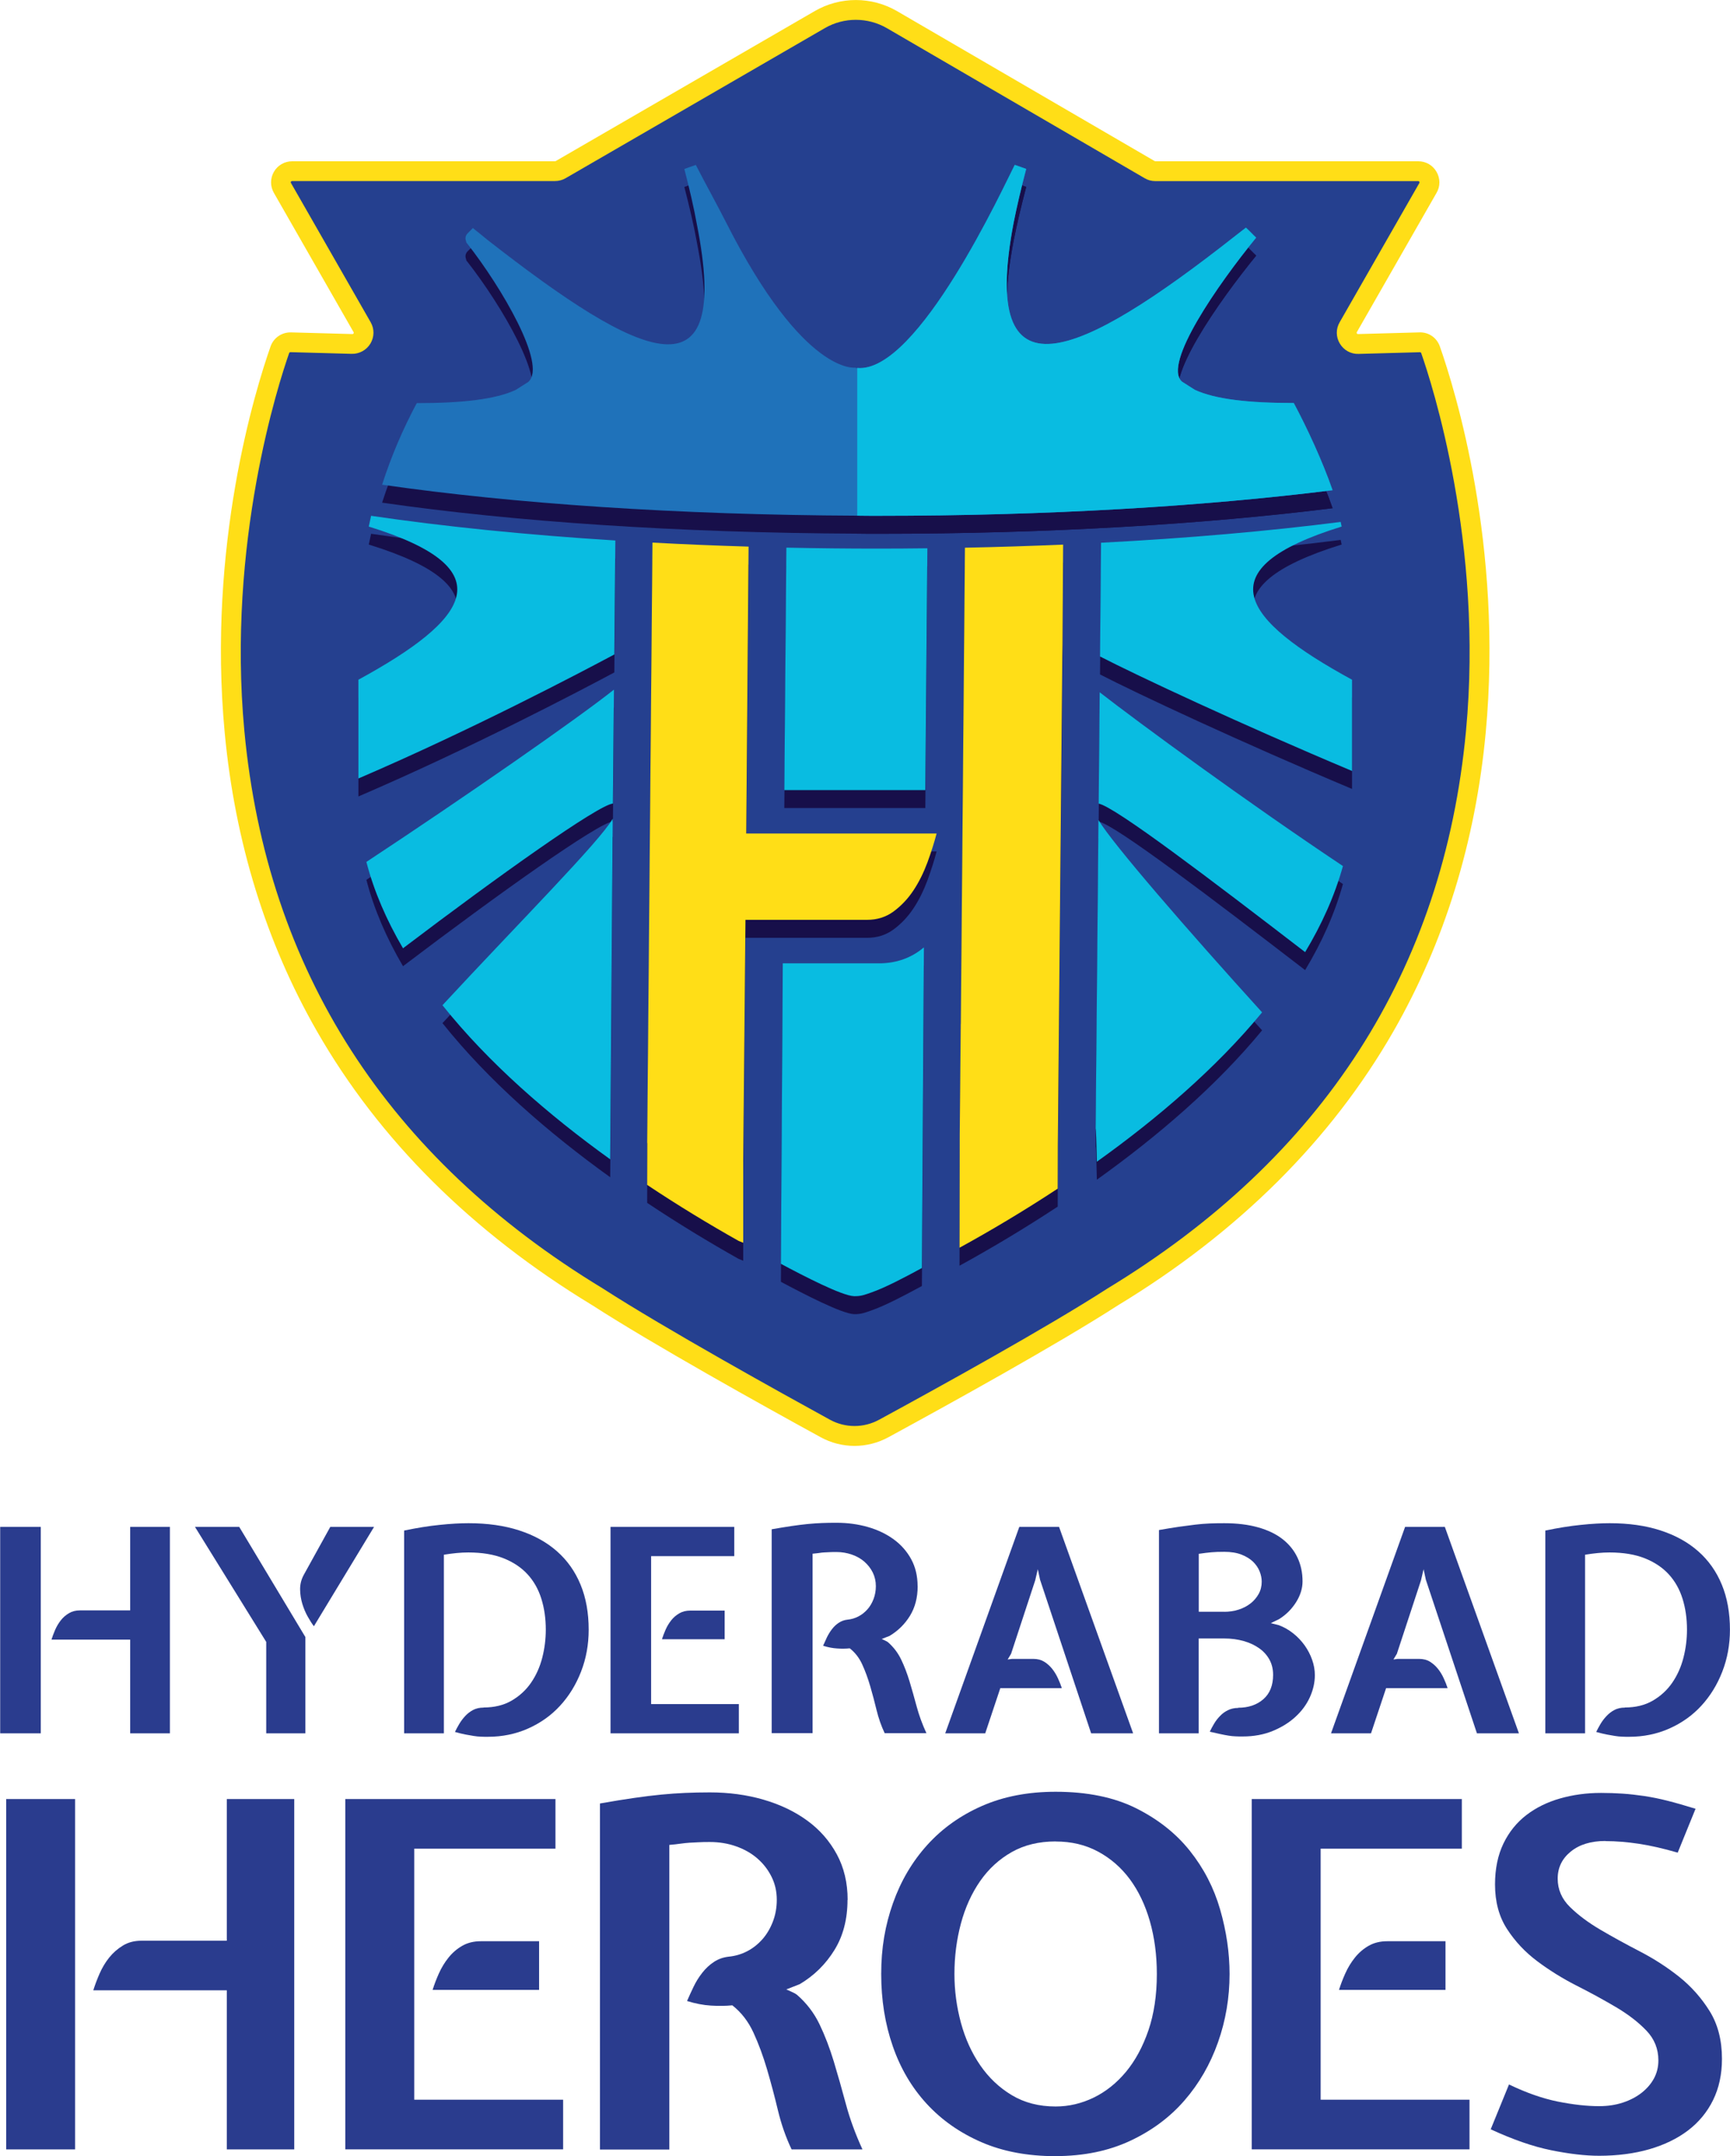
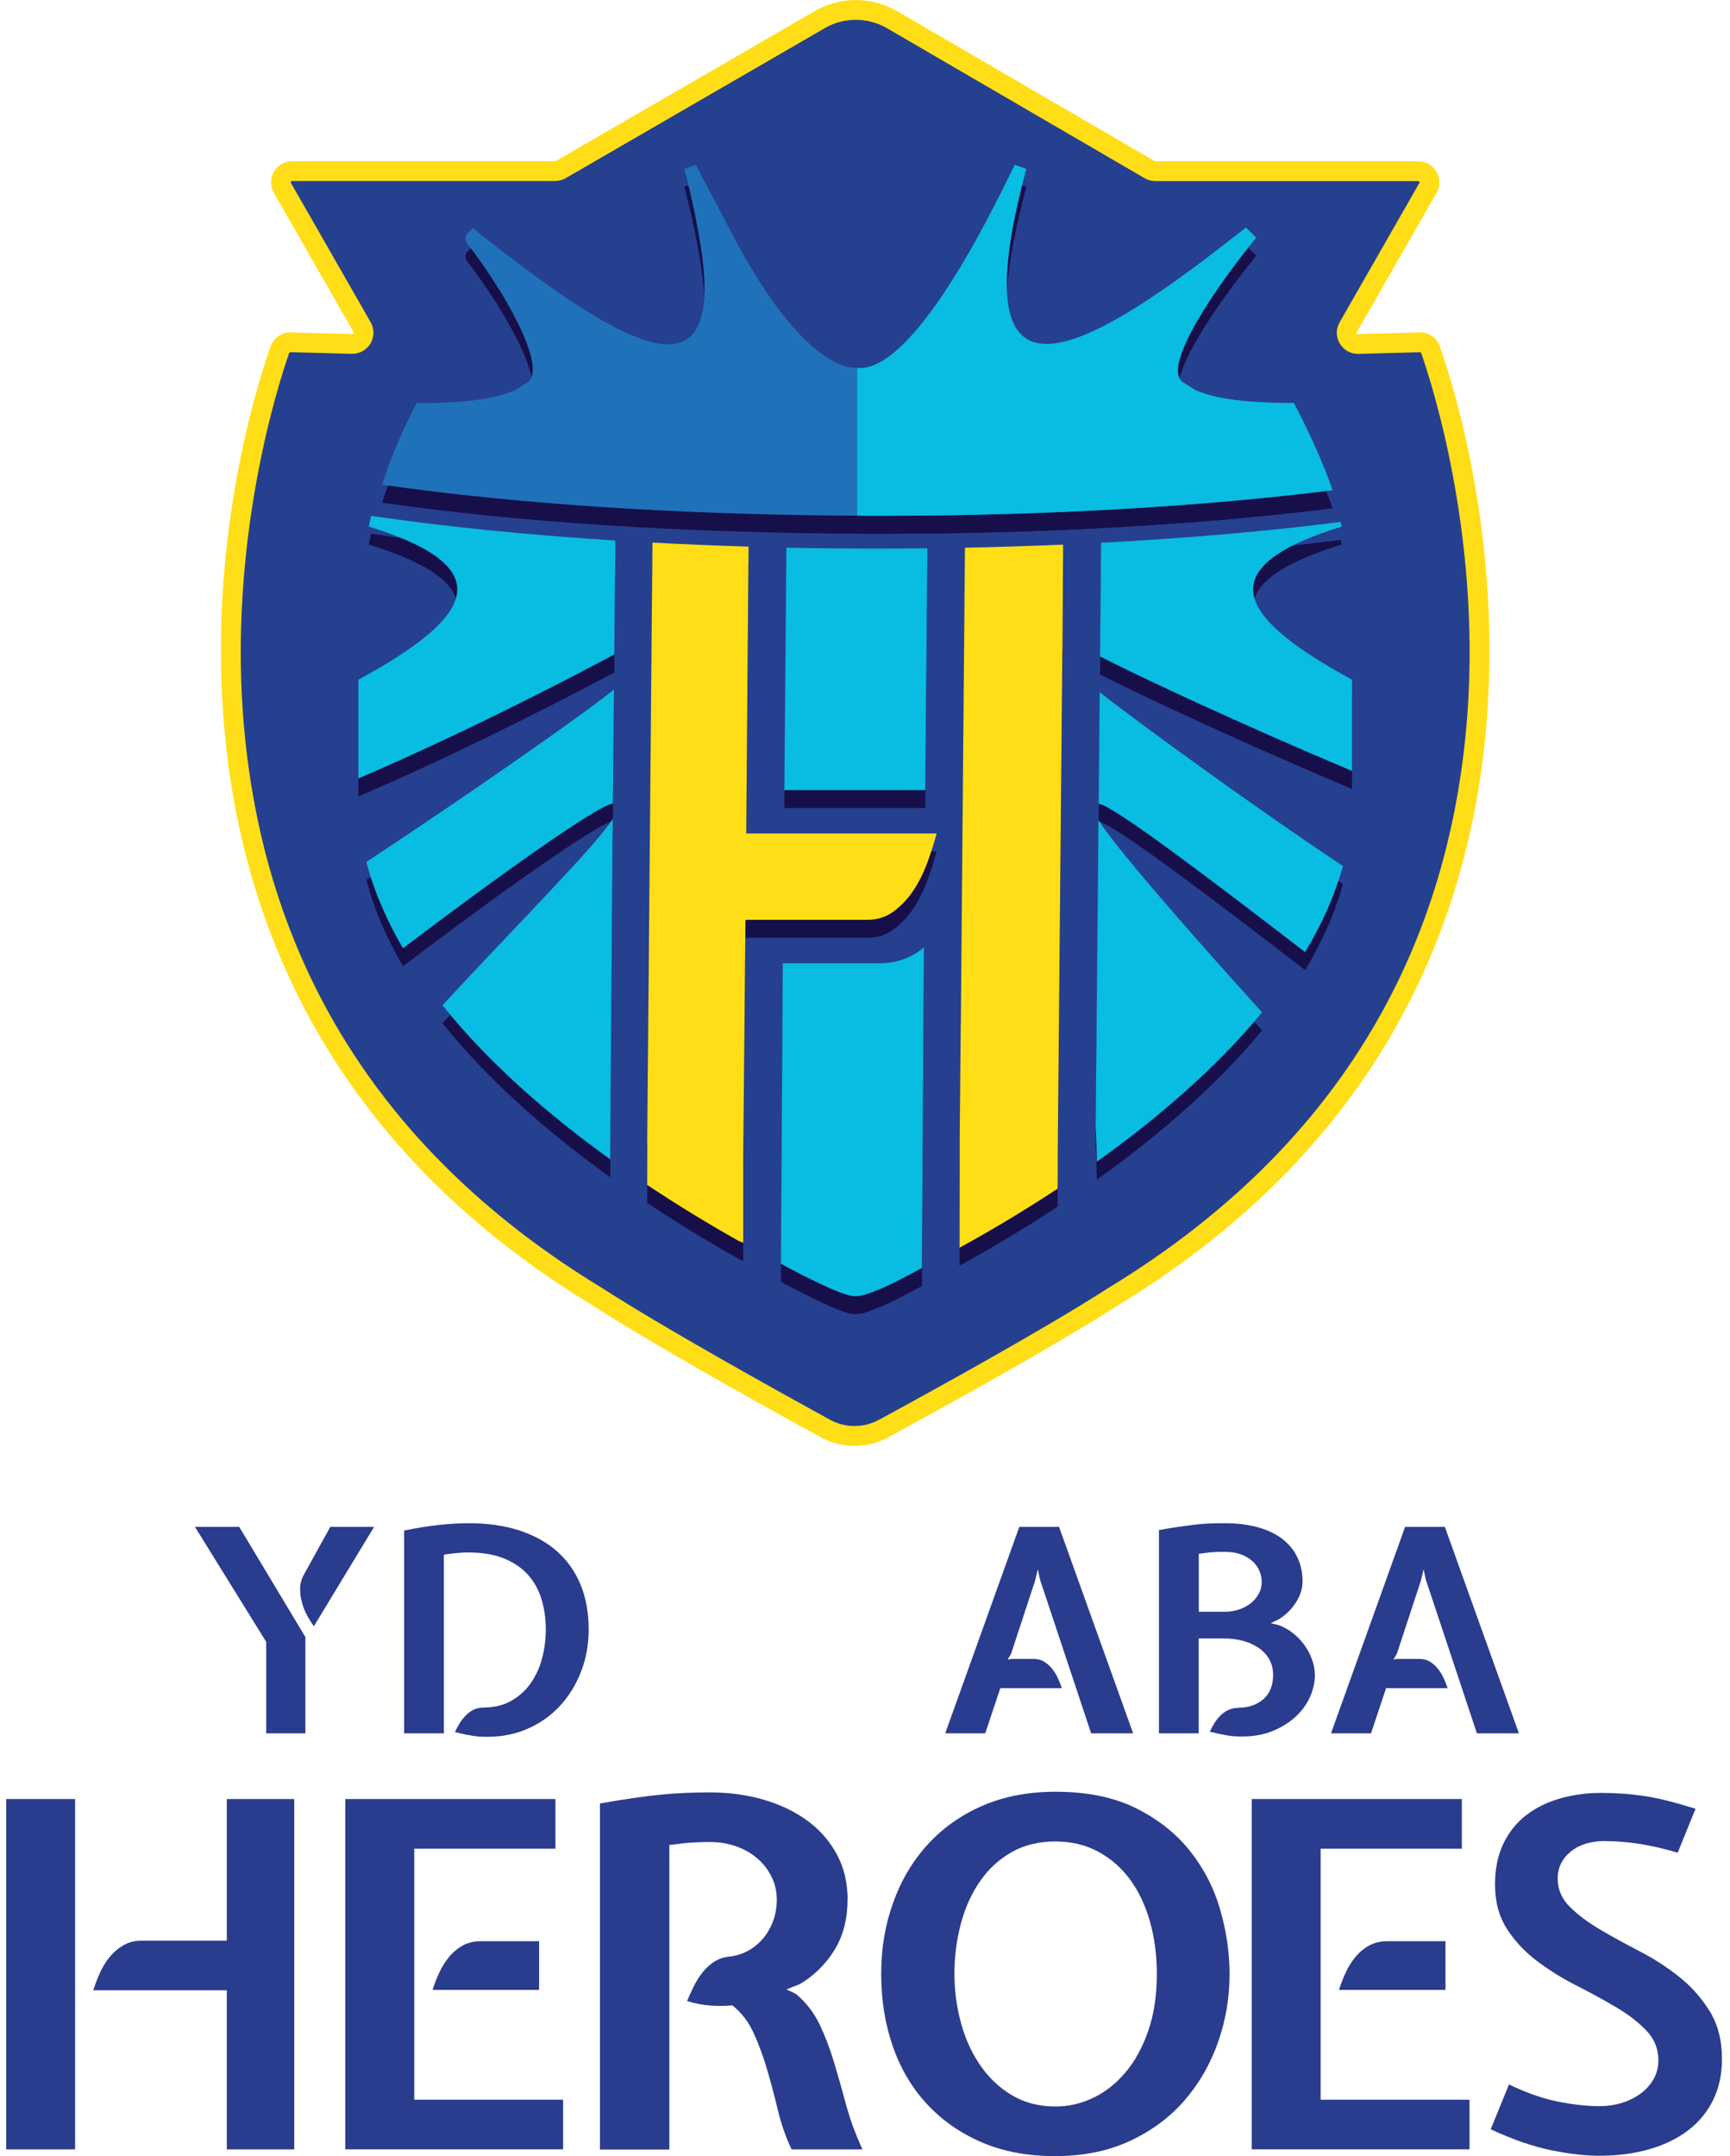
<svg xmlns="http://www.w3.org/2000/svg" viewBox="0.0 0.0 268.51 334.66" width="283.286" height="353.001">
  <defs>
    <style>
      .cls-1 {
        fill: #25408f;
      }

      .cls-2 {
        fill: #ffde17;
      }

      .cls-3 {
        fill: #170f4a;
      }

      .cls-4 {
        fill: #2a3c8e;
      }

      .cls-5 {
        fill: #1f72ba;
      }

      .cls-6 {
        fill: #09bce1;
      }
    </style>
  </defs>
  <g>
    <g>
      <path class="cls-4" d="M.93,279.23h10.7v54.38H.93v-54.38ZM14.45,308.93c.25-.8.57-1.66.97-2.58.4-.92.9-1.76,1.5-2.51.6-.75,1.31-1.37,2.13-1.87.82-.5,1.78-.75,2.88-.75h13.25v-21.99h10.47v54.38h-10.47v-24.69H14.45Z" />
      <path class="cls-4" d="M53.59,279.23h32.61v7.7h-21.92v38.97h23.11v7.7h-33.81v-54.38ZM67.13,308.85c.25-.8.57-1.65.97-2.54.4-.9.9-1.72,1.5-2.47.6-.75,1.31-1.36,2.13-1.83.82-.47,1.78-.71,2.88-.71h9.05v7.55h-16.53Z" />
      <path class="cls-4" d="M131.54,294.87c0,2.99-.67,5.59-2.02,7.78-1.35,2.2-3.14,3.97-5.39,5.31l-2.09.82c.2.1.47.22.82.37.35.15.62.3.82.45,1.5,1.3,2.67,2.83,3.52,4.6.85,1.77,1.58,3.69,2.21,5.76.62,2.07,1.25,4.26,1.87,6.58.62,2.32,1.48,4.67,2.58,7.07h-11c-.9-1.89-1.61-3.93-2.13-6.1-.52-2.17-1.08-4.28-1.68-6.32-.6-2.04-1.3-3.94-2.1-5.68-.8-1.75-1.9-3.17-3.29-4.26-1.05.1-2.16.11-3.33.04-1.17-.07-2.41-.31-3.7-.71.3-.7.64-1.43,1.01-2.21.37-.77.82-1.5,1.35-2.17.52-.67,1.12-1.23,1.8-1.68s1.43-.72,2.28-.82c1.05-.1,2.02-.39,2.92-.86.9-.47,1.68-1.1,2.36-1.87.67-.77,1.21-1.68,1.61-2.73.4-1.05.6-2.17.6-3.37,0-1.3-.27-2.49-.82-3.59-.55-1.1-1.28-2.04-2.21-2.84-.92-.8-2.02-1.42-3.29-1.87-1.27-.45-2.63-.67-4.08-.67-.7,0-1.28.01-1.76.04-.47.03-.94.05-1.38.07-.45.03-.92.08-1.42.15-.5.07-1.07.14-1.72.19v47.28h-10.77v-53.71c1.99-.35,3.76-.64,5.31-.86,1.54-.22,2.95-.4,4.23-.52,1.27-.12,2.51-.21,3.7-.26,1.2-.05,2.47-.08,3.82-.08,2.94,0,5.71.37,8.3,1.12,2.59.75,4.86,1.83,6.81,3.25,1.95,1.42,3.48,3.17,4.6,5.24,1.12,2.07,1.68,4.43,1.68,7.07" />
      <path class="cls-4" d="M163.85,334.66c-4.34,0-8.18-.72-11.52-2.17-3.34-1.45-6.17-3.43-8.49-5.95-2.32-2.52-4.08-5.5-5.27-8.94-1.2-3.44-1.8-7.18-1.8-11.22s.61-7.55,1.83-11c1.22-3.44,2.99-6.44,5.31-9.01,2.32-2.57,5.15-4.59,8.49-6.06,3.34-1.47,7.16-2.21,11.45-2.21,4.89,0,9.04.85,12.45,2.54,3.41,1.7,6.21,3.9,8.38,6.62,2.17,2.72,3.74,5.76,4.71,9.13.97,3.37,1.46,6.7,1.46,9.99,0,3.69-.6,7.23-1.8,10.62-1.2,3.39-2.93,6.4-5.2,9.01-2.27,2.62-5.09,4.71-8.45,6.28-3.37,1.57-7.22,2.36-11.56,2.36M163.85,285.81c-2.59,0-4.86.55-6.81,1.65-1.94,1.1-3.58,2.59-4.9,4.49-1.32,1.9-2.32,4.09-2.99,6.58-.67,2.5-1.01,5.11-1.01,7.85,0,2.59.34,5.12,1.01,7.59s1.67,4.66,2.99,6.58c1.32,1.92,2.95,3.47,4.9,4.64,1.95,1.17,4.21,1.76,6.81,1.76,2.04,0,4.01-.46,5.91-1.38,1.89-.92,3.56-2.26,5.01-4,1.45-1.75,2.61-3.89,3.48-6.43.87-2.54,1.31-5.46,1.31-8.75,0-2.94-.36-5.67-1.08-8.19-.72-2.52-1.76-4.69-3.1-6.51-1.35-1.82-2.99-3.25-4.94-4.3-1.95-1.05-4.14-1.57-6.58-1.57" />
      <path class="cls-4" d="M194.3,279.23h32.61v7.7h-21.92v38.97h23.11v7.7h-33.81v-54.38ZM207.84,308.85c.25-.8.57-1.65.97-2.54.4-.9.9-1.72,1.5-2.47.6-.75,1.31-1.36,2.13-1.83.82-.47,1.78-.71,2.88-.71h9.05v7.55h-16.53Z" />
      <path class="cls-4" d="M249.2,285.74c-2.24,0-4.04.55-5.39,1.65-1.35,1.1-2.02,2.49-2.02,4.19s.64,3.17,1.91,4.41c1.27,1.25,2.84,2.42,4.71,3.52,1.87,1.1,3.91,2.22,6.13,3.37,2.22,1.15,4.26,2.47,6.13,3.96,1.87,1.5,3.44,3.27,4.71,5.31,1.27,2.05,1.91,4.51,1.91,7.41,0,2.39-.46,4.53-1.38,6.4-.92,1.87-2.22,3.44-3.89,4.71-1.67,1.27-3.68,2.24-6.02,2.92-2.34.67-4.94,1.01-7.78,1.01-2.14,0-4.63-.29-7.44-.86-2.82-.57-5.95-1.66-9.39-3.25l2.84-6.96c2.69,1.3,5.22,2.18,7.59,2.66,2.37.47,4.5.71,6.4.71,1.35,0,2.58-.19,3.7-.56,1.12-.37,2.09-.88,2.92-1.53.82-.65,1.46-1.4,1.91-2.24.45-.85.67-1.77.67-2.77,0-1.8-.62-3.34-1.87-4.64-1.25-1.3-2.82-2.51-4.71-3.63-1.9-1.12-3.93-2.23-6.1-3.33-2.17-1.1-4.2-2.36-6.1-3.78-1.9-1.42-3.47-3.09-4.71-5.01-1.25-1.92-1.87-4.23-1.87-6.92,0-2.44.44-4.56,1.31-6.36.87-1.8,2.06-3.26,3.55-4.41,1.5-1.15,3.24-2.01,5.24-2.58,1.99-.57,4.11-.86,6.36-.86,1.15,0,2.26.04,3.33.11,1.07.07,2.19.2,3.37.37,1.17.18,2.39.42,3.67.75,1.27.32,2.7.74,4.3,1.23l-2.77,6.81c-2.24-.65-4.26-1.11-6.06-1.38-1.8-.27-3.52-.41-5.16-.41" />
-       <path class="cls-4" d="M0,236.99h6.3v32.04H0v-32.04ZM7.96,254.49c.15-.47.34-.98.57-1.52.24-.54.53-1.03.88-1.48.35-.44.77-.81,1.26-1.1.48-.29,1.05-.44,1.7-.44h7.81v-12.96h6.17v32.04h-6.17v-14.54H7.96Z" />
      <path class="cls-4" d="M47.38,254.09v14.94h-6.08v-14.19l-11.06-17.85h6.87l10.27,17.1ZM51.25,236.99h6.79l-9.34,15.42c-.29-.38-.61-.87-.95-1.48-.34-.6-.62-1.26-.84-1.98-.22-.72-.34-1.47-.35-2.25-.01-.78.17-1.52.55-2.23l4.14-7.49Z" />
      <path class="cls-4" d="M75.05,265.02c1.67,0,3.12-.35,4.34-1.06,1.22-.71,2.23-1.63,3.02-2.78.79-1.15,1.37-2.44,1.74-3.88.37-1.44.55-2.89.55-4.36,0-1.73-.23-3.33-.69-4.8-.46-1.47-1.17-2.73-2.14-3.79-.97-1.06-2.22-1.89-3.73-2.49-1.52-.6-3.34-.9-5.46-.9-.59,0-1.2.03-1.83.09-.63.06-1.29.15-1.97.26v27.72h-6.17v-31.47c1.97-.41,3.8-.71,5.51-.88,1.7-.18,3.2-.26,4.49-.26,2.94,0,5.56.37,7.87,1.12,2.31.75,4.26,1.83,5.86,3.24,1.6,1.41,2.82,3.14,3.66,5.18.84,2.04,1.26,4.37,1.26,6.99,0,2.32-.4,4.49-1.19,6.52-.79,2.03-1.88,3.79-3.26,5.29-1.38,1.5-3.03,2.67-4.96,3.53-1.92.85-4,1.28-6.24,1.28-.41,0-.79,0-1.12-.02-.34-.01-.7-.05-1.08-.11-.38-.06-.8-.13-1.26-.22-.46-.09-1.01-.22-1.65-.4.18-.38.4-.79.66-1.23.26-.44.57-.85.92-1.23.35-.38.76-.7,1.23-.95.47-.25,1.01-.37,1.63-.37" />
-       <path class="cls-4" d="M94.75,236.99h19.21v4.54h-12.91v22.96h13.62v4.54h-19.92v-32.04ZM102.73,254.44c.15-.47.34-.97.57-1.5.23-.53.53-1.01.88-1.46.35-.44.77-.8,1.26-1.08.48-.28,1.05-.42,1.7-.42h5.33v4.45h-9.74Z" />
-       <path class="cls-4" d="M142.43,246.2c0,1.76-.4,3.29-1.19,4.58-.79,1.29-1.85,2.34-3.17,3.13l-1.23.48c.12.06.28.13.48.22.21.09.37.18.48.26.88.76,1.57,1.67,2.07,2.71.5,1.04.93,2.17,1.3,3.39.37,1.22.73,2.51,1.1,3.88.37,1.37.87,2.75,1.52,4.16h-6.48c-.53-1.12-.95-2.31-1.26-3.59-.31-1.28-.64-2.52-.99-3.72-.35-1.2-.76-2.32-1.23-3.35-.47-1.03-1.12-1.87-1.94-2.51-.62.06-1.27.07-1.96.02-.69-.04-1.42-.18-2.18-.42.18-.41.37-.84.59-1.3.22-.45.48-.88.79-1.28.31-.4.66-.73,1.06-.99.4-.26.84-.43,1.34-.48.62-.06,1.19-.23,1.72-.51.53-.28.99-.65,1.39-1.1.4-.45.71-.99.95-1.61.23-.62.35-1.28.35-1.98,0-.76-.16-1.47-.48-2.12-.32-.65-.76-1.2-1.3-1.68-.54-.47-1.19-.84-1.94-1.1-.75-.26-1.55-.4-2.4-.4-.41,0-.76,0-1.04.02-.28.02-.55.03-.81.04-.26.01-.54.04-.84.09-.29.04-.63.08-1.01.11v27.85h-6.35v-31.64c1.17-.21,2.22-.37,3.13-.51.91-.13,1.74-.24,2.49-.31.75-.07,1.48-.12,2.18-.15.7-.03,1.45-.04,2.25-.04,1.73,0,3.36.22,4.89.66,1.53.44,2.86,1.08,4.01,1.92,1.15.84,2.05,1.87,2.71,3.08.66,1.22.99,2.61.99,4.17" />
      <path class="cls-4" d="M155.26,262.02l-2.34,7.01h-6.21l11.5-32.04h6.17l11.5,32.04h-6.52l-7.93-23.84-.35-1.63-.4,1.72-3.75,11.41-.53.88.66-.09h3.35c.65,0,1.2.15,1.67.44.47.29.88.66,1.23,1.1.35.44.65.93.9,1.48.25.54.45,1.05.6,1.52h-9.56Z" />
      <path class="cls-4" d="M192.19,265.06c1.59,0,2.89-.44,3.9-1.32,1.01-.88,1.52-2.14,1.52-3.79,0-.88-.19-1.67-.57-2.36-.38-.69-.91-1.28-1.59-1.76-.68-.48-1.48-.86-2.4-1.12-.93-.26-1.93-.4-3.02-.4h-3.97v14.72h-6.17v-31.55c1.17-.21,2.22-.37,3.13-.51.91-.13,1.75-.24,2.51-.33.76-.09,1.51-.15,2.23-.18.72-.03,1.48-.04,2.27-.04,1.97,0,3.72.21,5.24.64,1.53.43,2.8,1.04,3.81,1.83,1.01.79,1.79,1.75,2.31,2.86.53,1.12.79,2.35.79,3.7,0,1.09-.34,2.17-1.01,3.24-.68,1.07-1.56,1.95-2.64,2.62l-1.28.62,1.23.31c.79.29,1.53.71,2.23,1.26.69.54,1.28,1.17,1.79,1.87.5.71.89,1.45,1.17,2.25.28.79.42,1.59.42,2.38,0,1.15-.26,2.29-.77,3.42-.51,1.13-1.26,2.15-2.23,3.04-.97.9-2.15,1.63-3.53,2.2-1.38.57-2.94.86-4.67.86-.41,0-.79,0-1.12-.02-.34-.01-.7-.05-1.08-.11-.38-.06-.8-.14-1.26-.24-.46-.1-1.01-.23-1.65-.37.18-.38.4-.79.66-1.23.26-.44.57-.84.93-1.21.35-.37.76-.67,1.23-.9.47-.23,1-.35,1.59-.35M190.03,250.17c.76,0,1.5-.11,2.2-.33.7-.22,1.32-.54,1.85-.95.53-.41.95-.9,1.28-1.48.32-.57.48-1.21.48-1.92,0-.53-.11-1.06-.33-1.61-.22-.54-.56-1.04-1.01-1.48-.46-.44-1.05-.81-1.78-1.1-.73-.29-1.63-.44-2.69-.44-.79,0-1.45.02-1.98.07-.53.04-1.19.13-1.98.24v8.99h3.97Z" />
      <path class="cls-4" d="M215.15,262.02l-2.34,7.01h-6.21l11.5-32.04h6.17l11.5,32.04h-6.52l-7.93-23.84-.35-1.63-.4,1.72-3.75,11.41-.53.88.66-.09h3.35c.65,0,1.21.15,1.67.44s.88.66,1.23,1.1c.35.44.65.93.9,1.48.25.54.45,1.05.6,1.52h-9.56Z" />
-       <path class="cls-4" d="M252.21,265.02c1.68,0,3.12-.35,4.34-1.06,1.22-.71,2.23-1.63,3.02-2.78.79-1.15,1.37-2.44,1.74-3.88.37-1.44.55-2.89.55-4.36,0-1.73-.23-3.33-.69-4.8-.46-1.47-1.17-2.73-2.14-3.79-.97-1.06-2.22-1.89-3.73-2.49-1.52-.6-3.34-.9-5.46-.9-.59,0-1.2.03-1.83.09-.63.06-1.29.15-1.97.26v27.72h-6.17v-31.47c1.97-.41,3.8-.71,5.51-.88,1.7-.18,3.2-.26,4.5-.26,2.94,0,5.56.37,7.87,1.12s4.26,1.83,5.86,3.24c1.6,1.41,2.82,3.14,3.66,5.18.84,2.04,1.26,4.37,1.26,6.99,0,2.32-.4,4.49-1.19,6.52-.79,2.03-1.88,3.79-3.26,5.29-1.38,1.5-3.03,2.67-4.96,3.53-1.92.85-4,1.28-6.24,1.28-.41,0-.79,0-1.12-.02-.34-.01-.7-.05-1.08-.11-.38-.06-.8-.13-1.26-.22-.46-.09-1.01-.22-1.65-.4.18-.38.4-.79.66-1.23.26-.44.57-.85.93-1.23.35-.38.76-.7,1.23-.95.47-.25,1.01-.37,1.63-.37" />
      <path class="cls-1" d="M220.37,53.13l-9.52.26c-1.36.04-2.24-1.43-1.56-2.61l12.37-21.61c.66-1.16-.18-2.61-1.52-2.61h-40.81c-.31,0-.61-.08-.88-.24L138.45,3.05c-3.46-2.01-7.74-2.02-11.21-.01l-40.23,23.29c-.27.15-.57.23-.88.23h-40.81c-1.34,0-2.18,1.45-1.52,2.61l12.37,21.61c.68,1.18-.2,2.64-1.56,2.61l-9.52-.26c-.76-.02-1.44.44-1.69,1.16-3.93,11.18-31.25,98.09,49.31,146.99,9.62,6.21,27.09,15.9,35.35,20.43,2.84,1.56,6.27,1.56,9.12.01,8.31-4.52,25.93-14.22,35.57-20.44,80.56-48.9,53.24-135.81,49.31-146.99-.25-.72-.93-1.18-1.69-1.16" />
      <path class="cls-2" d="M132.64,224.42c-1.82,0-3.65-.45-5.31-1.37-9.17-5.02-25.96-14.37-35.44-20.48-18.67-11.33-33.07-25.66-42.74-42.55-7.89-13.78-12.7-29.34-14.29-46.24-2.74-29.11,4.75-53.28,7.11-60,.47-1.35,1.76-2.23,3.19-2.19l9.52.26s.12,0,.18-.1c.06-.1.02-.18,0-.2l-12.37-21.61c-.59-1.03-.58-2.25,0-3.27.59-1.02,1.66-1.64,2.84-1.64h40.81s.07,0,.1-.03L126.47,1.71c3.94-2.28,8.82-2.27,12.75.01l40,23.28s.07.03.11.03h40.81c1.19,0,2.25.61,2.84,1.64.59,1.02.6,2.25,0,3.27l-12.37,21.61s-.06.1,0,.2c.06.1.15.1.18.1l9.52-.26c1.46-.06,2.72.84,3.19,2.19,2.36,6.72,9.84,30.89,7.11,60-1.59,16.9-6.4,32.45-14.29,46.24-9.68,16.89-24.07,31.22-42.78,42.57-9.44,6.09-26.38,15.44-35.64,20.48-1.65.9-3.47,1.35-5.28,1.35M45.05,54.67c-.09,0-.16.05-.19.13-1.64,4.68-9.69,29.48-6.95,58.69,3.49,37.1,22.19,66.19,55.6,86.47,9.79,6.31,27.94,16.36,35.29,20.39,2.39,1.31,5.25,1.31,7.64.01,9.22-5.01,26.08-14.32,35.47-20.38,33.45-20.3,52.15-49.39,55.64-86.49,2.75-29.22-5.31-54.02-6.95-58.69-.03-.08-.09-.12-.2-.13l-9.52.26c-1.21.04-2.3-.58-2.91-1.6-.62-1.03-.63-2.27-.03-3.31l12.37-21.61s.06-.1,0-.2c-.06-.1-.15-.1-.18-.1h-40.81c-.58,0-1.15-.15-1.65-.45l-40-23.28c-2.98-1.73-6.68-1.74-9.66-.01l-40.23,23.29c-.5.29-1.07.44-1.65.44h-40.81s-.12,0-.18.1c-.06.1-.02.17,0,.2l12.37,21.61c.6,1.04.58,2.28-.03,3.31-.61,1.02-1.73,1.63-2.91,1.6l-9.52-.26h0Z" />
      <path class="cls-3" d="M206.82,78.88c-20.1,2.51-44.31,3.97-70.48,3.97-1.11,0-2.2,0-3.29-.02-27.78-.12-53.32-1.86-73.76-4.81,1.42-4.43,3.24-8.66,5.38-12.66,7.07,0,12.22-.59,15.36-2.05l1.95-1.24.04-.04c2.87-2.64-4.2-14.67-9.52-21.44-.1-.08-.17-.23-.17-.36-.19-.44-.1-.9.27-1.26.27-.29.54-.5.77-.79.73.59,1.46,1.15,2.15,1.74,24.25,18.97,38.07,25.21,32.64-2.28-.46-2.57-1.13-5.44-1.95-8.62.59-.23,1.19-.42,1.78-.63,1.69,3.28,3.35,6.25,4.77,9.06,12.05,23.72,20.02,22.4,20.02,22.4v.04c.1.02.17.02.27.02,9.44.86,22.82-28.37,24.45-31.52.59.21,1.19.4,1.78.63-.82,3.1-1.46,5.88-1.95,8.33-5.34,28.01,9.79,21.44,34.47,2.01.54-.4,1.03-.82,1.59-1.23.56.5,1.05,1.05,1.59,1.55-5.92,7.24-14.54,19.6-11.53,22.34l.06.04,1.95,1.24c3.14,1.46,8.29,2.05,15.36,2.05,2.05,3.83,4.46,9.02,6.02,13.53" />
      <path class="cls-3" d="M149.12,161.7h0s-.16,17.21-.16,17.21l-.03,17.54c4.8-2.63,9.98-5.71,15.24-9.17l.02-6.7.7-75.99.03-1.82.09-15.45c-4.98.21-10.06.37-15.24.48l-.64,73.91Z" />
      <path class="cls-3" d="M100.46,180.22l-.02,6.48c4.86,3.24,9.69,6.16,14.21,8.7h0s.7.28.7.28v-12.79l.19-19.95.16-17.38h18.88c1.56,0,2.93-.43,4.11-1.3,1.18-.87,2.21-1.95,3.08-3.26.86-1.29,1.58-2.75,2.18-4.36.58-1.59,1.06-3.1,1.42-4.48h-29.55l.36-44.53c-5.08-.15-10.06-.36-14.92-.62l-.82,93.2Z" />
      <path class="cls-3" d="M57.58,82.85c11.21,1.65,24.01,2.96,37.92,3.83l-.16,17.69c-5.28,2.82-22.17,11.71-39.73,19.25v-14.63c.01-.24.01-.48,0-.7,17.07-9.31,22.96-17.17,1.61-23.77.12-.56.24-1.12.36-1.67M170.53,127.52c2.57.5,17.4,11.79,32.05,23.05,2.59-4.3,4.6-8.77,5.87-13.36-14.89-9.93-31.75-22.29-37.76-26.97l-.16,17.29ZM170.74,104.68c5.7,2.94,21.89,10.53,39.12,17.77v-13.39c-.01-.26-.01-.52,0-.77-17.07-9.31-22.96-17.17-1.61-23.77-.05-.24-.1-.48-.15-.72-11.2,1.43-23.73,2.53-37.2,3.23l-.16,17.64ZM122.05,87.78l-.32,37.64h21.89l.32-37.53c-2.52.03-5.06.05-7.61.05-4.83,0-9.59-.05-14.28-.15M62.54,149.96c14.91-11.31,30.29-22.24,32.58-22.46l.16-17.68c-5.79,4.6-23.22,16.71-38.43,26.74,1.19,4.61,3.15,9.08,5.68,13.4M94.7,182.72l.39-52.86c-2.06,3.58-14.52,16.09-26.43,28.94,7.15,8.96,16.48,17.05,26.04,23.92M136.42,152.31h-14.93l-.29,46.64c3.41,1.82,9.47,4.97,11.36,5.02,1.08.03,1.71-.24,2.67-.57,2.16-.75,5.21-2.36,7.86-3.8l.31-49.76c-.19.15-.38.29-.57.44-1.83,1.35-3.98,2.03-6.41,2.03M170.06,177.96c.06,0,.13,2.22.19,5.14,9.34-6.67,18.5-14.5,25.65-23.18-11.55-12.73-23.24-26.21-25.4-29.85l-.44,47.9Z" />
-       <path class="cls-3" d="M206.82,78.88c-20.1,2.51-44.31,3.97-70.48,3.97-1.11,0-2.2,0-3.29-.02v-22.93c9.44.86,22.82-28.37,24.45-31.52.59.21,1.19.4,1.78.63-.82,3.1-1.46,5.88-1.95,8.33-5.34,28.01,9.79,21.44,34.47,2.01.54-.4,1.03-.82,1.59-1.23.56.5,1.05,1.05,1.59,1.55-5.92,7.24-14.54,19.6-11.53,22.34l.06.04,1.95,1.24c3.14,1.46,8.29,2.05,15.36,2.05,2.05,3.83,4.46,9.02,6.02,13.53" />
+       <path class="cls-3" d="M206.82,78.88c-20.1,2.51-44.31,3.97-70.48,3.97-1.11,0-2.2,0-3.29-.02v-22.93c9.44.86,22.82-28.37,24.45-31.52.59.21,1.19.4,1.78.63-.82,3.1-1.46,5.88-1.95,8.33-5.34,28.01,9.79,21.44,34.47,2.01.54-.4,1.03-.82,1.59-1.23.56.5,1.05,1.05,1.59,1.55-5.92,7.24-14.54,19.6-11.53,22.34l.06.04,1.95,1.24" />
      <path class="cls-5" d="M206.82,76.09c-20.1,2.51-44.31,3.97-70.48,3.97-1.11,0-2.2,0-3.29-.02-27.78-.12-53.32-1.86-73.76-4.81,1.42-4.43,3.24-8.66,5.38-12.66,7.07,0,12.22-.59,15.36-2.05l1.95-1.24.04-.04c2.87-2.64-4.2-14.67-9.52-21.44-.1-.08-.17-.23-.17-.36-.19-.44-.1-.9.27-1.26.27-.29.54-.5.77-.79.73.59,1.46,1.15,2.15,1.74,24.25,18.97,38.07,25.21,32.64-2.28-.46-2.57-1.13-5.44-1.95-8.62.59-.23,1.19-.42,1.78-.63,1.69,3.28,3.35,6.25,4.77,9.06,12.05,23.72,20.02,22.4,20.02,22.4v.04c.1.02.17.02.27.02,9.44.86,22.82-28.37,24.45-31.52.59.21,1.19.4,1.78.63-.82,3.1-1.46,5.88-1.95,8.33-5.34,28.01,9.79,21.44,34.47,2.01.54-.4,1.03-.82,1.59-1.23.56.5,1.05,1.05,1.59,1.55-5.92,7.24-14.54,19.6-11.53,22.34l.06.04,1.95,1.24c3.14,1.46,8.29,2.05,15.36,2.05,2.05,3.83,4.46,9.02,6.02,13.53" />
      <path class="cls-2" d="M149.12,158.91h0s-.16,17.21-.16,17.21l-.03,17.54c4.8-2.63,9.98-5.71,15.24-9.17l.02-6.7.7-75.99.03-1.82.09-15.45c-4.98.21-10.06.38-15.24.48l-.64,73.91Z" />
      <path class="cls-2" d="M100.46,177.43l-.02,6.48c4.86,3.24,9.69,6.16,14.21,8.7h0s.7.28.7.28v-12.79l.19-19.95.16-17.38h18.88c1.56,0,2.93-.43,4.11-1.3,1.18-.87,2.21-1.95,3.08-3.26.86-1.29,1.58-2.75,2.18-4.36.58-1.59,1.06-3.1,1.42-4.48h-29.55l.36-44.53c-5.08-.15-10.06-.36-14.92-.62l-.82,93.2Z" />
      <path class="cls-6" d="M57.58,80.06c11.21,1.65,24.01,2.96,37.92,3.83l-.16,17.69c-5.28,2.82-22.17,11.71-39.73,19.25v-14.63c.01-.24.01-.48,0-.7,17.07-9.31,22.96-17.17,1.61-23.77.12-.56.24-1.12.36-1.67M170.53,124.73c2.57.5,17.4,11.79,32.05,23.05,2.59-4.3,4.6-8.77,5.87-13.36-14.89-9.93-31.75-22.29-37.76-26.97l-.16,17.29ZM170.74,101.89c5.7,2.94,21.89,10.53,39.12,17.77v-13.39c-.01-.26-.01-.52,0-.77-17.07-9.31-22.96-17.17-1.61-23.77-.05-.24-.1-.48-.15-.72-11.2,1.43-23.73,2.53-37.2,3.23l-.16,17.64ZM122.05,84.99l-.32,37.64h21.89l.32-37.53c-2.52.03-5.06.05-7.61.05-4.83,0-9.59-.05-14.28-.15M62.54,147.18c14.91-11.31,30.29-22.24,32.58-22.46l.16-17.68c-5.79,4.6-23.22,16.71-38.43,26.74,1.19,4.61,3.15,9.08,5.68,13.4M94.7,179.94l.39-52.86c-2.06,3.58-14.52,16.09-26.43,28.94,7.15,8.96,16.48,17.05,26.04,23.92M136.42,149.52h-14.93l-.29,46.64c3.41,1.82,9.47,4.97,11.36,5.02,1.08.03,1.71-.24,2.67-.57,2.16-.75,5.21-2.36,7.86-3.8l.31-49.76c-.19.15-.38.29-.57.44-1.83,1.35-3.98,2.03-6.41,2.03M170.06,175.17c.06,0,.13,2.22.19,5.14,9.34-6.67,18.5-14.5,25.65-23.18-11.55-12.73-23.24-26.21-25.4-29.85l-.44,47.9Z" />
      <path class="cls-6" d="M206.82,76.09c-20.1,2.51-44.31,3.97-70.48,3.97-1.11,0-2.2,0-3.29-.02v-22.93c9.44.86,22.82-28.37,24.45-31.52.59.21,1.19.4,1.78.63-.82,3.1-1.46,5.88-1.95,8.33-5.34,28.01,9.79,21.44,34.47,2.01.54-.4,1.03-.82,1.59-1.23.56.5,1.05,1.05,1.59,1.55-5.92,7.24-14.54,19.6-11.53,22.34l.06.04,1.95,1.24c3.14,1.46,8.29,2.05,15.36,2.05,2.05,3.83,4.46,9.02,6.02,13.53" />
    </g>
  </g>
</svg>